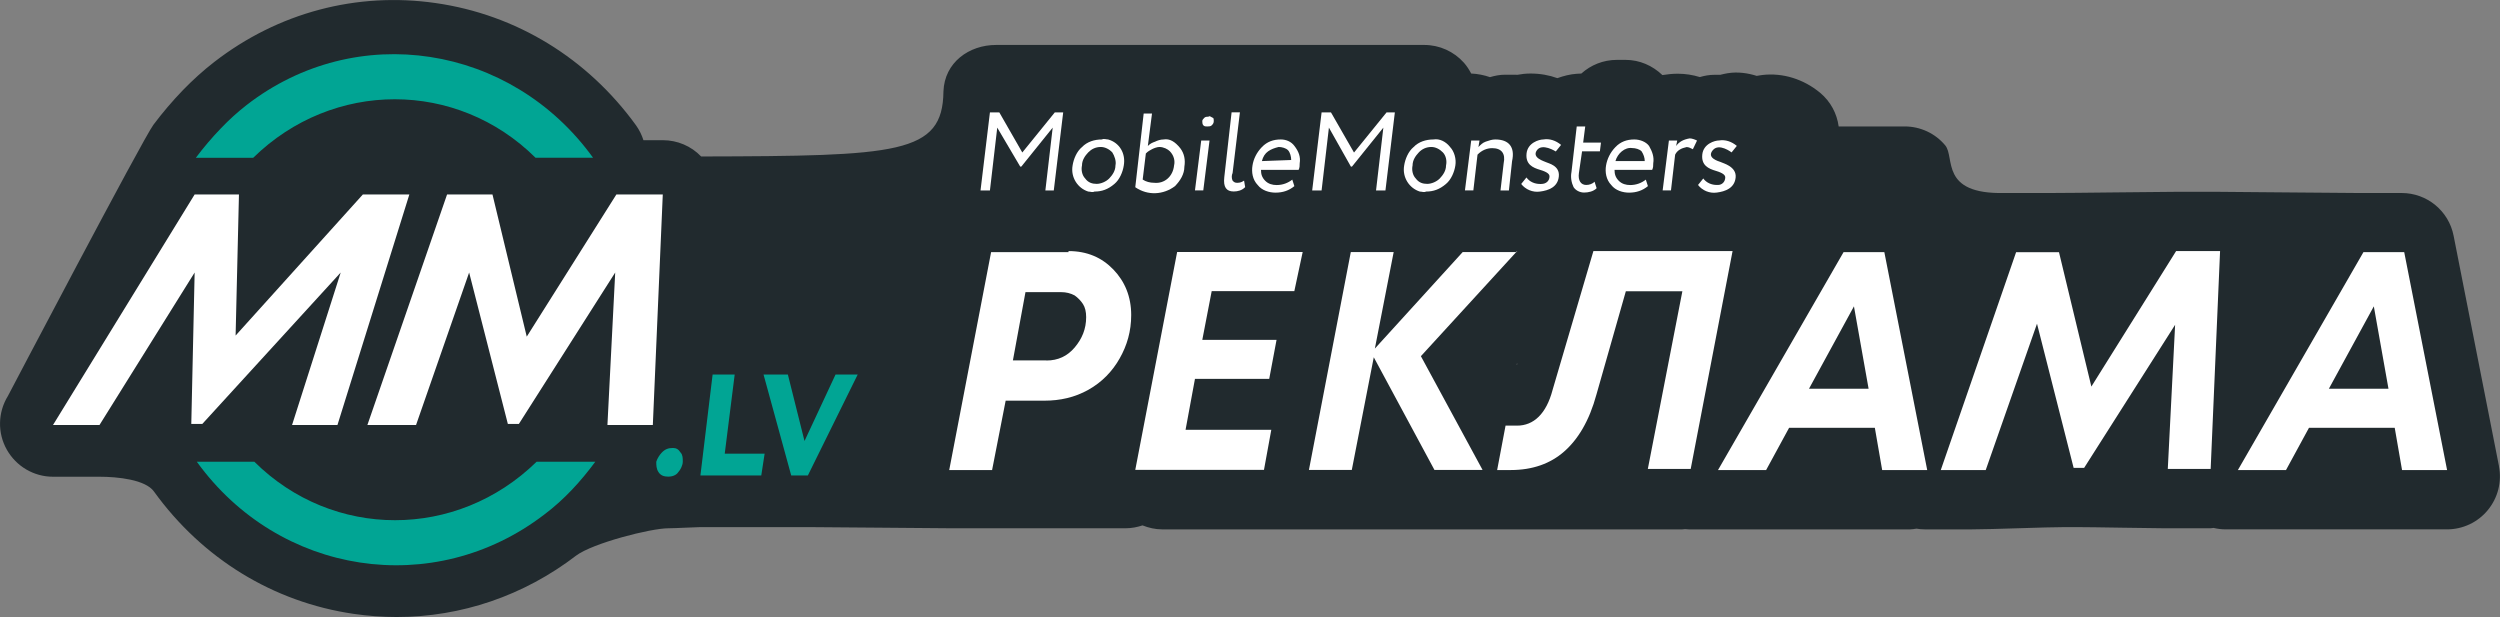
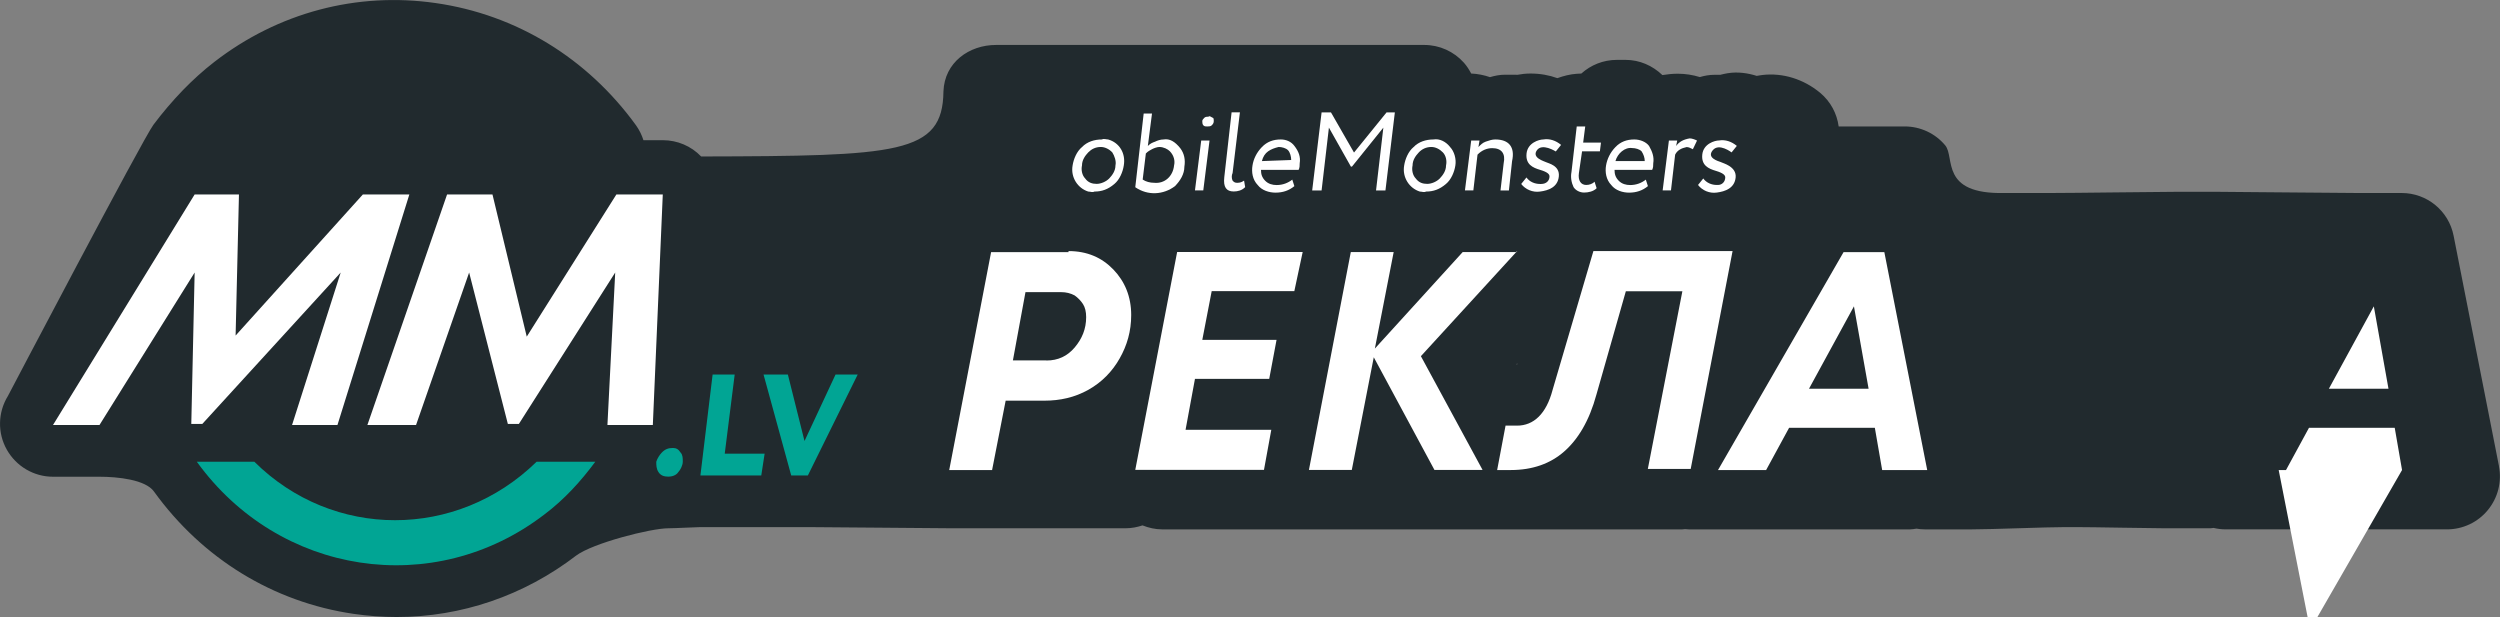
<svg xmlns="http://www.w3.org/2000/svg" id="_Шар_2" data-name="Шар 2" viewBox="0 0 276.41 68.22">
  <rect x="0" y="0" width="276.41" height="68.22" fill="#808080" stroke="none" />
  <defs>
    <style>
      .cls-1 {
        fill: #212a2e;
      }

      .cls-1, .cls-2, .cls-3 {
        stroke-width: 0px;
      }

      .cls-2 {
        fill: #01a594;
      }

      .cls-3 {
        fill: #fff;
      }
    </style>
  </defs>
  <g id="Material">
    <g>
      <path class="cls-1" d="M276.3,51.55l-5.02-25.49c-.54-2.75-2.95-4.72-5.74-4.72h-4.77c-2.09,0-13.7-.13-15.3-.13h-5.14c-2.02,0-11,.13-13.71.13h-5.02c-7.16.15-5.42-3.94-6.53-5.27s-2.75-2.09-4.48-2.09h-7.3c-.19-1.41-.88-2.75-2.06-3.73-1.83-1.51-4.12-2.22-6.36-1.96-.21.02-.43.07-.64.1-.91-.29-2.07-.49-3.24-.29-.27.05-.53.1-.79.17h-.66c-.56,0-1.09.1-1.6.25-.78-.24-1.6-.37-2.44-.37-.58,0-1.15.06-1.7.15-1.09-1.05-2.53-1.68-4.06-1.68h-.98c-1.5,0-2.88.57-3.92,1.51-.18,0-.36.01-.54.03-.71.05-1.42.23-2.11.48-.91-.33-1.91-.51-2.97-.51-.53,0-1.02.06-1.45.14-.13,0-.26-.01-.38-.01h-.98c-.58,0-1.14.11-1.67.27-.67-.23-1.37-.37-2.08-.4-.22-.42-.48-.83-.8-1.19-1.11-1.25-2.71-1.97-4.38-1.97h-47.36c-2.96,0-5.7,1.92-5.81,5.15-.08,6.92-5.02,7.13-26.79,7.18-1.1-1.15-2.63-1.8-4.23-1.8h-2.15c-.18-.57-.45-1.12-.81-1.63C64.95,6.43,57.08,1.62,48.18.34c-8.74-1.26-17.44,1.05-24.5,6.52-1.18.91-2.36,1.98-3.44,3.09-1.17,1.21-2.3,2.54-3.28,3.85C15.82,15.32.87,43.79.87,43.79c-1.11,1.81-1.16,4.07-.12,5.92s2.99,3,5.11,3h5.14c2.02,0,5.08.32,6.02,1.63,5.35,7.42,13.19,12.23,22.07,13.53,1.59.23,3.19.35,4.77.35,7.13,0,14.05-2.35,19.84-6.79,1.84-1.38,8.25-3.02,10.2-3.02.74,0,3.07-.13,3.55-.13h11.87c2.23,0,14.16.13,15.91.13h19.21c.65,0,1.28-.12,1.88-.32.68.27,1.41.44,2.16.44h57.52c.11,0,.21-.02.31-.03.14.01.28.03.42.03h24.47c.24,0,.46-.05.69-.08.29.05.59.08.9.08h5.26c2.22,0,8.15-.25,10.28-.25h1.22c1.95,0,8.19.13,9.79.13h5.02c.13,0,.25-.03.38-.04.43.1.88.16,1.34.16h24.47c1.75,0,3.41-.78,4.52-2.14,1.11-1.35,1.56-3.13,1.22-4.85ZM167.72,40.33l-.04-.08.08-.08-.03.17Z" />
      <g>
        <path class="cls-3" d="M40.12,21.5h5.14l-7.95,25.49h-5.02l5.38-16.86-15.3,16.74h-1.22l.37-16.74-10.52,16.86h-5.14l15.66-25.49h4.9l-.37,15.6,14.07-15.6Z" />
        <path class="cls-3" d="M68.14,21.5h5.14l-1.1,25.49h-5.02l.86-16.86-10.65,16.74h-1.22l-4.28-16.74-5.87,16.86h-5.38l8.81-25.49h5.02l3.79,15.72,9.91-15.72Z" />
        <path class="cls-2" d="M59.33,51.05c-8.81,8.62-22.52,8.62-31.21,0h-6.36c9.06,12.55,26.19,15.22,38.43,5.83,2.2-1.65,4.04-3.68,5.63-5.83h-6.49Z" />
        <path class="cls-2" d="M88.95,48.76l-1.84-7.35h-2.69l3.06,11.16h1.84l5.51-11.16h-2.45l-3.43,7.35Z" />
        <path class="cls-2" d="M81.24,41.41h-2.45l-1.35,11.16h6.73l.37-2.41h-4.41l1.1-8.75Z" />
        <path class="cls-2" d="M74.39,49.53c-.49,0-.86.13-1.22.51-.24.25-.49.63-.61,1.01,0,.38,0,.76.24,1.14.24.38.61.51,1.1.51.37,0,.86-.13,1.1-.51.24-.25.49-.76.49-1.14s0-.76-.24-1.01c-.24-.38-.49-.51-.86-.51Z" />
-         <path class="cls-2" d="M28,17.44c8.81-8.62,22.52-8.62,31.21,0h6.36c-9.06-12.55-26.19-15.22-38.3-5.83-.98.76-1.96,1.65-2.81,2.54-.98,1.01-1.96,2.16-2.81,3.3h6.36Z" />
        <g>
          <path class="cls-3" d="M158.49,15.42c-.81,0-1.62.24-2.2.84-.58.48-.93,1.32-1.04,2.04-.23,1.32.58,2.52,1.73,2.88.23,0,.46.12.69,0,.81,0,1.5-.24,2.2-.84.58-.48.93-1.32,1.04-2.04.12-.72-.12-1.56-.58-2.04-.46-.6-1.16-.96-1.85-.84ZM159.88,18.29c0,.6-.35,1.08-.69,1.44-.35.36-.92.6-1.39.6s-.92-.12-1.27-.6c-.35-.36-.46-.96-.35-1.44,0-.6.35-1.08.69-1.44s.81-.6,1.39-.6c.46,0,.92.24,1.27.6.35.36.46.96.35,1.44Z" />
          <path class="cls-3" d="M141.6,15.42c-.81,0-1.5.24-2.08.84-.58.6-.93,1.32-1.04,2.04-.12.72,0,1.56.58,2.16.46.6,1.27.84,1.97.84.81,0,1.5-.24,2.08-.72l-.23-.72c-.46.36-1.04.6-1.73.6-.46,0-.92-.12-1.27-.48-.35-.36-.46-.72-.46-1.2h4.16c.12-.24.12-.48.12-.72.12-.72-.12-1.32-.58-1.92-.35-.48-.92-.72-1.5-.72ZM139.52,17.81c.12-.48.35-.84.69-1.08.35-.24.69-.36,1.16-.48.35,0,.81.12,1.04.36.23.24.35.72.35,1.08l-3.24.12Z" />
          <path class="cls-3" d="M133.62,12.9c-.12,0-.35,0-.46.12-.12.12-.23.24-.23.36s0,.36.12.48c.12.12.23.12.46.12.12,0,.35,0,.46-.12.12-.12.23-.24.23-.48,0-.12,0-.36-.12-.36-.23-.12-.35-.24-.46-.12Z" />
          <path class="cls-3" d="M136.74,20.21c-.23,0-.35-.12-.46-.24-.12-.24-.12-.6,0-.84l.81-6.71h-.92l-.81,7.19c-.12,1.08.23,1.56,1.04,1.56.46,0,.92-.12,1.27-.48l-.12-.72c-.35.24-.58.24-.81.24Z" />
          <path class="cls-3" d="M165.31,15.42c-.35,0-.69.12-1.04.24-.35.12-.58.36-.81.6l.12-.72h-.92l-.69,5.51h.93l.46-3.95c.46-.48,1.04-.72,1.62-.72,1.04,0,1.5.6,1.27,1.68l-.35,3h.93l.35-3.24c.35-1.56-.35-2.4-1.85-2.4Z" />
          <path class="cls-3" d="M185.32,16.14l.12-.6h-.92l-.69,5.51h.92l.46-3.95c.23-.48.69-.72,1.27-.84.23,0,.46.12.69.24l.46-.96c-.23-.12-.58-.24-.81-.24-.69.12-1.16.36-1.5.84Z" />
          <path class="cls-3" d="M180.69,15.42c-.81,0-1.5.24-2.08.84-.58.6-.92,1.32-1.04,2.04-.12.72,0,1.56.58,2.16.46.6,1.27.84,1.97.84.81,0,1.5-.24,2.08-.72l-.23-.72c-.46.36-1.04.6-1.73.6-.46,0-.92-.12-1.27-.48-.35-.36-.46-.72-.46-1.2h4.16c.12-.24.12-.48.12-.72.12-.72-.12-1.32-.46-1.92-.35-.48-1.04-.72-1.62-.72ZM178.61,17.81c.23-.84,1.04-1.56,1.85-1.44.35,0,.81.12,1.04.36.23.36.35.72.35,1.08h-3.24Z" />
          <path class="cls-3" d="M175.26,13.98h-.93l-.58,5.03c-.12.6,0,1.2.23,1.68.23.36.69.6,1.16.6s1.04-.12,1.39-.48l-.23-.72c-.23.24-.58.36-.92.36-.58,0-.93-.48-.81-1.32l.35-2.4h1.97l.12-.96h-1.97l.23-1.8Z" />
          <path class="cls-3" d="M149.7,16.86l-2.54-4.43h-1.04l-1.04,8.63h1.04l.81-6.95,2.43,4.31h.12l3.47-4.31-.81,6.95h1.04l1.04-8.63h-.92l-3.59,4.43Z" />
-           <path class="cls-3" d="M113.03,16.86l-2.54-4.43h-1.04l-1.04,8.63h1.04l.81-6.95,2.54,4.31h.12l3.47-4.31-.81,6.95h.93l1.04-8.63h-.93l-3.59,4.43Z" />
          <path class="cls-3" d="M132.12,21.05h.92l.69-5.51h-.92l-.69,5.51Z" />
          <path class="cls-3" d="M121.83,15.42c-.81,0-1.62.24-2.2.84-.58.48-.93,1.32-1.04,2.04-.23,1.32.58,2.52,1.73,2.88.23,0,.46.12.69,0,.81,0,1.5-.24,2.2-.84.58-.48.93-1.32,1.04-2.04.23-1.32-.46-2.52-1.73-2.88-.23,0-.46-.12-.69,0ZM123.33,18.29c0,.6-.35,1.08-.69,1.44-.35.36-.93.6-1.39.6s-.93-.12-1.27-.6c-.35-.36-.46-.96-.35-1.44,0-.6.35-1.08.69-1.44.35-.36.81-.6,1.39-.6.46,0,.93.24,1.27.6.23.36.46.96.35,1.44Z" />
          <path class="cls-3" d="M128.65,15.42c-.35,0-.69.12-.93.24-.35.12-.58.24-.81.48l.46-3.59h-.92l-.93,8.15c1.39.96,3.12.84,4.39-.12.58-.6,1.04-1.32,1.04-2.16.12-.72,0-1.44-.46-2.04-.58-.72-1.16-1.08-1.85-.96ZM129.81,18.29c-.12,1.2-1.04,2.04-2.2,1.92-.46,0-.92-.12-1.27-.36l.35-2.88c.23-.24.46-.36.69-.48.23-.12.58-.24.81-.24.46,0,.93.24,1.16.48.46.48.58,1.08.46,1.56Z" />
          <path class="cls-3" d="M190.29,17.93c-.35-.12-1.62-.48-.92-1.32.69-.84,2.08.24,2.08.24l.58-.72c-.58-.48-1.27-.72-1.97-.6-.46,0-1.73.36-1.85,1.56-.12,1.2.69,1.56,1.5,1.8.81.24,1.04.48,1.04.72,0,.48-.35.84-.81.84h-.12c-.58,0-1.16-.24-1.5-.72l-.58.72c.46.6,1.27.96,2.08.84.92-.12,1.97-.48,2.08-1.68s-1.39-1.56-1.62-1.68Z" />
          <path class="cls-3" d="M172.02,16.74l.58-.72c-.58-.48-1.27-.72-1.97-.6-.46,0-1.73.36-1.85,1.56-.12,1.2.69,1.56,1.5,1.8.81.24,1.04.48,1.04.72,0,.48-.35.84-.93.84h-.12c-.58,0-1.16-.24-1.5-.72l-.58.72c.46.6,1.27.96,2.08.84.93-.12,1.97-.48,2.08-1.68.12-1.2-1.16-1.44-1.39-1.56-.23-.12-1.62-.48-1.04-1.32.58-.84,2.08.12,2.08.12Z" />
          <g>
            <path class="cls-3" d="M118.13,27.76c2.08,0,3.7.72,4.97,2.04,1.27,1.32,1.97,3,1.97,5.03,0,1.8-.46,3.36-1.27,4.79-.81,1.44-1.97,2.64-3.47,3.48-1.5.84-3.12,1.2-4.86,1.2h-4.28l-1.5,7.67h-4.74l4.63-24.09h8.56v-.12ZM115.7,39.86c1.27,0,2.31-.48,3.12-1.44.81-.96,1.27-2.04,1.27-3.36,0-.6-.12-1.08-.35-1.44-.23-.36-.58-.72-.93-.96-.46-.24-.93-.36-1.5-.36h-3.93l-1.39,7.55h3.7Z" />
            <path class="cls-3" d="M143.11,32.19h-9.14l-1.04,5.39h8.21l-.81,4.31h-8.21l-1.04,5.63h9.48l-.81,4.43h-14.23l4.63-24.09h13.88l-.92,4.31Z" />
            <path class="cls-3" d="M167.74,27.76l-10.64,11.62,6.82,12.58h-5.32l-6.71-12.46-2.43,12.46h-4.74l4.63-24.09h4.74l-2.08,10.67,9.71-10.67h6.01v-.12Z" />
            <path class="cls-3" d="M176.18,27.76h15.38l-4.63,24.09h-4.74l3.82-19.65h-6.25l-3.24,11.38c-.81,3-2.08,5.03-3.59,6.35-1.5,1.32-3.47,2.04-5.9,2.04h-1.5l.93-4.91h1.27c1.85,0,3.24-1.32,3.93-3.95l4.51-15.34Z" />
            <path class="cls-3" d="M208.1,51.97l-.81-4.67h-9.48l-2.54,4.67h-5.32l13.88-24.09h4.51l4.74,24.09h-4.97ZM204.98,33.87l-4.97,9.11h6.59l-1.62-9.11Z" />
-             <path class="cls-3" d="M240.6,27.76h4.86l-1.04,24.09h-4.74l.81-15.94-10.06,15.82h-1.16l-4.05-15.94-5.67,16.18h-4.97l8.33-24.09h4.74l3.58,14.86,9.37-14.98Z" />
-             <path class="cls-3" d="M265.58,51.97l-.81-4.67h-9.48l-2.54,4.67h-5.32l13.88-24.09h4.51l4.74,24.09h-4.97ZM262.46,33.87l-4.97,9.11h6.59l-1.62-9.11Z" />
+             <path class="cls-3" d="M265.58,51.97l-.81-4.67h-9.48l-2.54,4.67h-5.32h4.51l4.74,24.09h-4.97ZM262.46,33.87l-4.97,9.11h6.59l-1.62-9.11Z" />
          </g>
        </g>
      </g>
    </g>
  </g>
</svg>